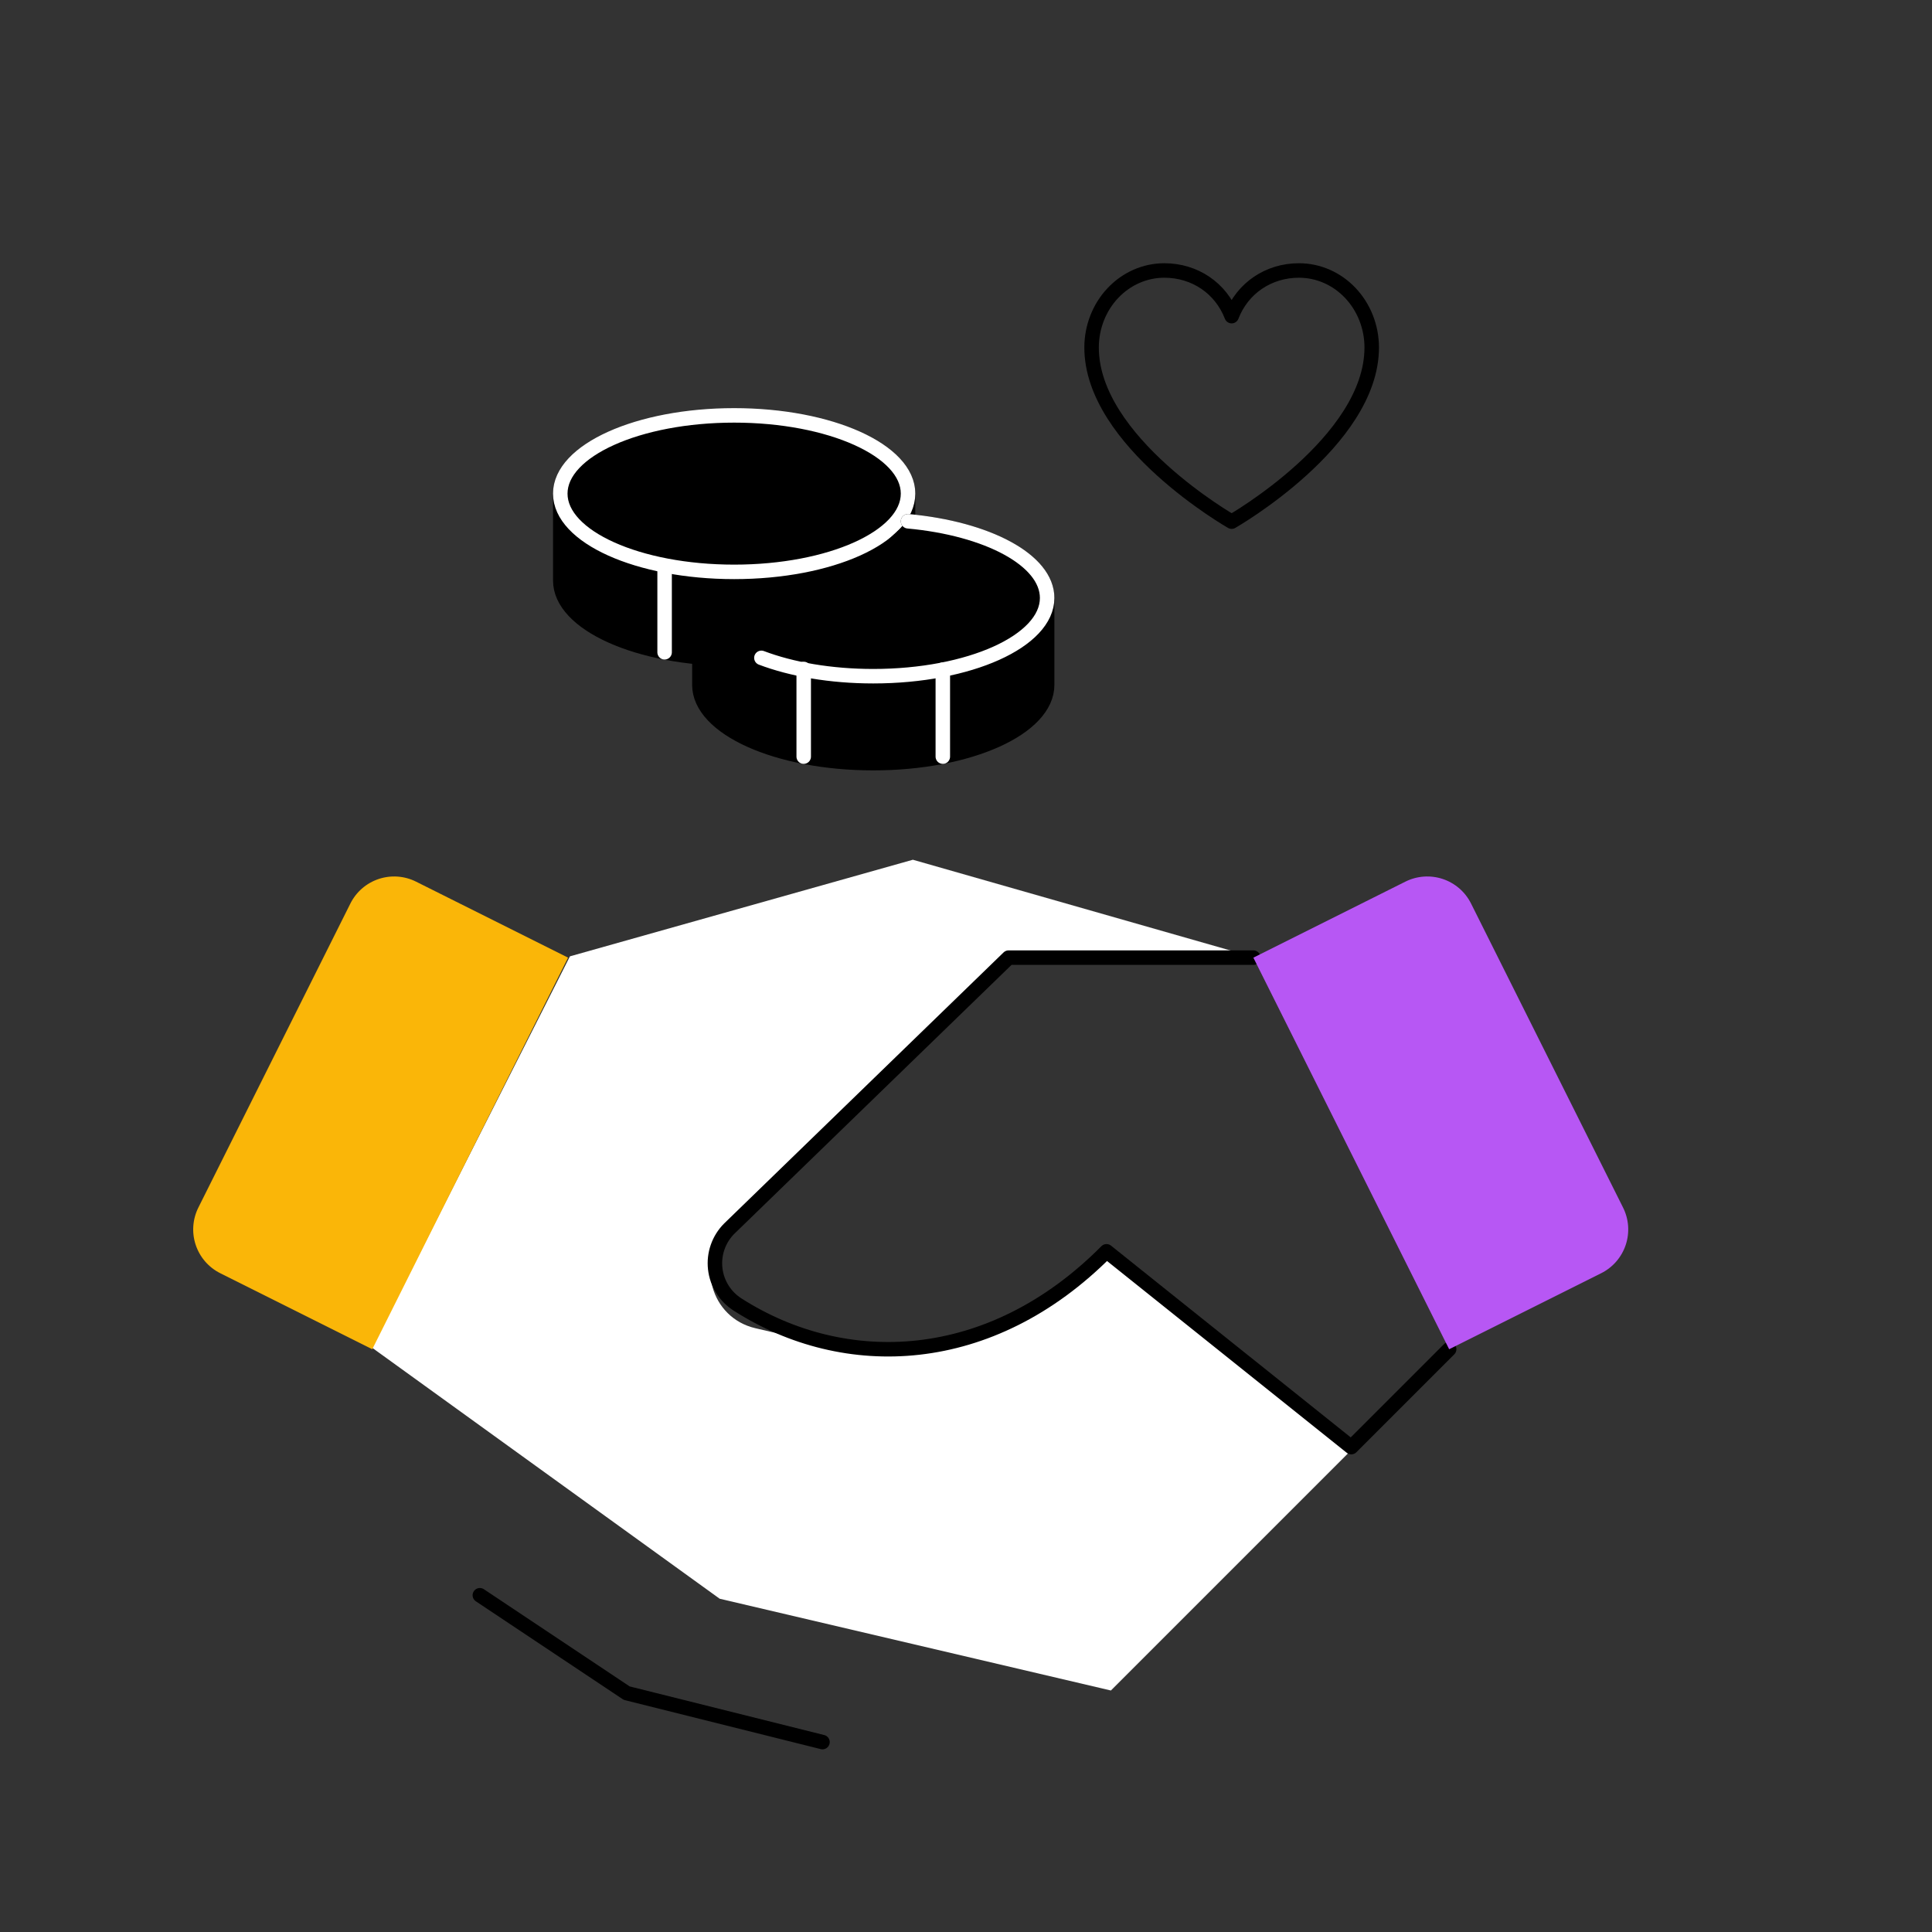
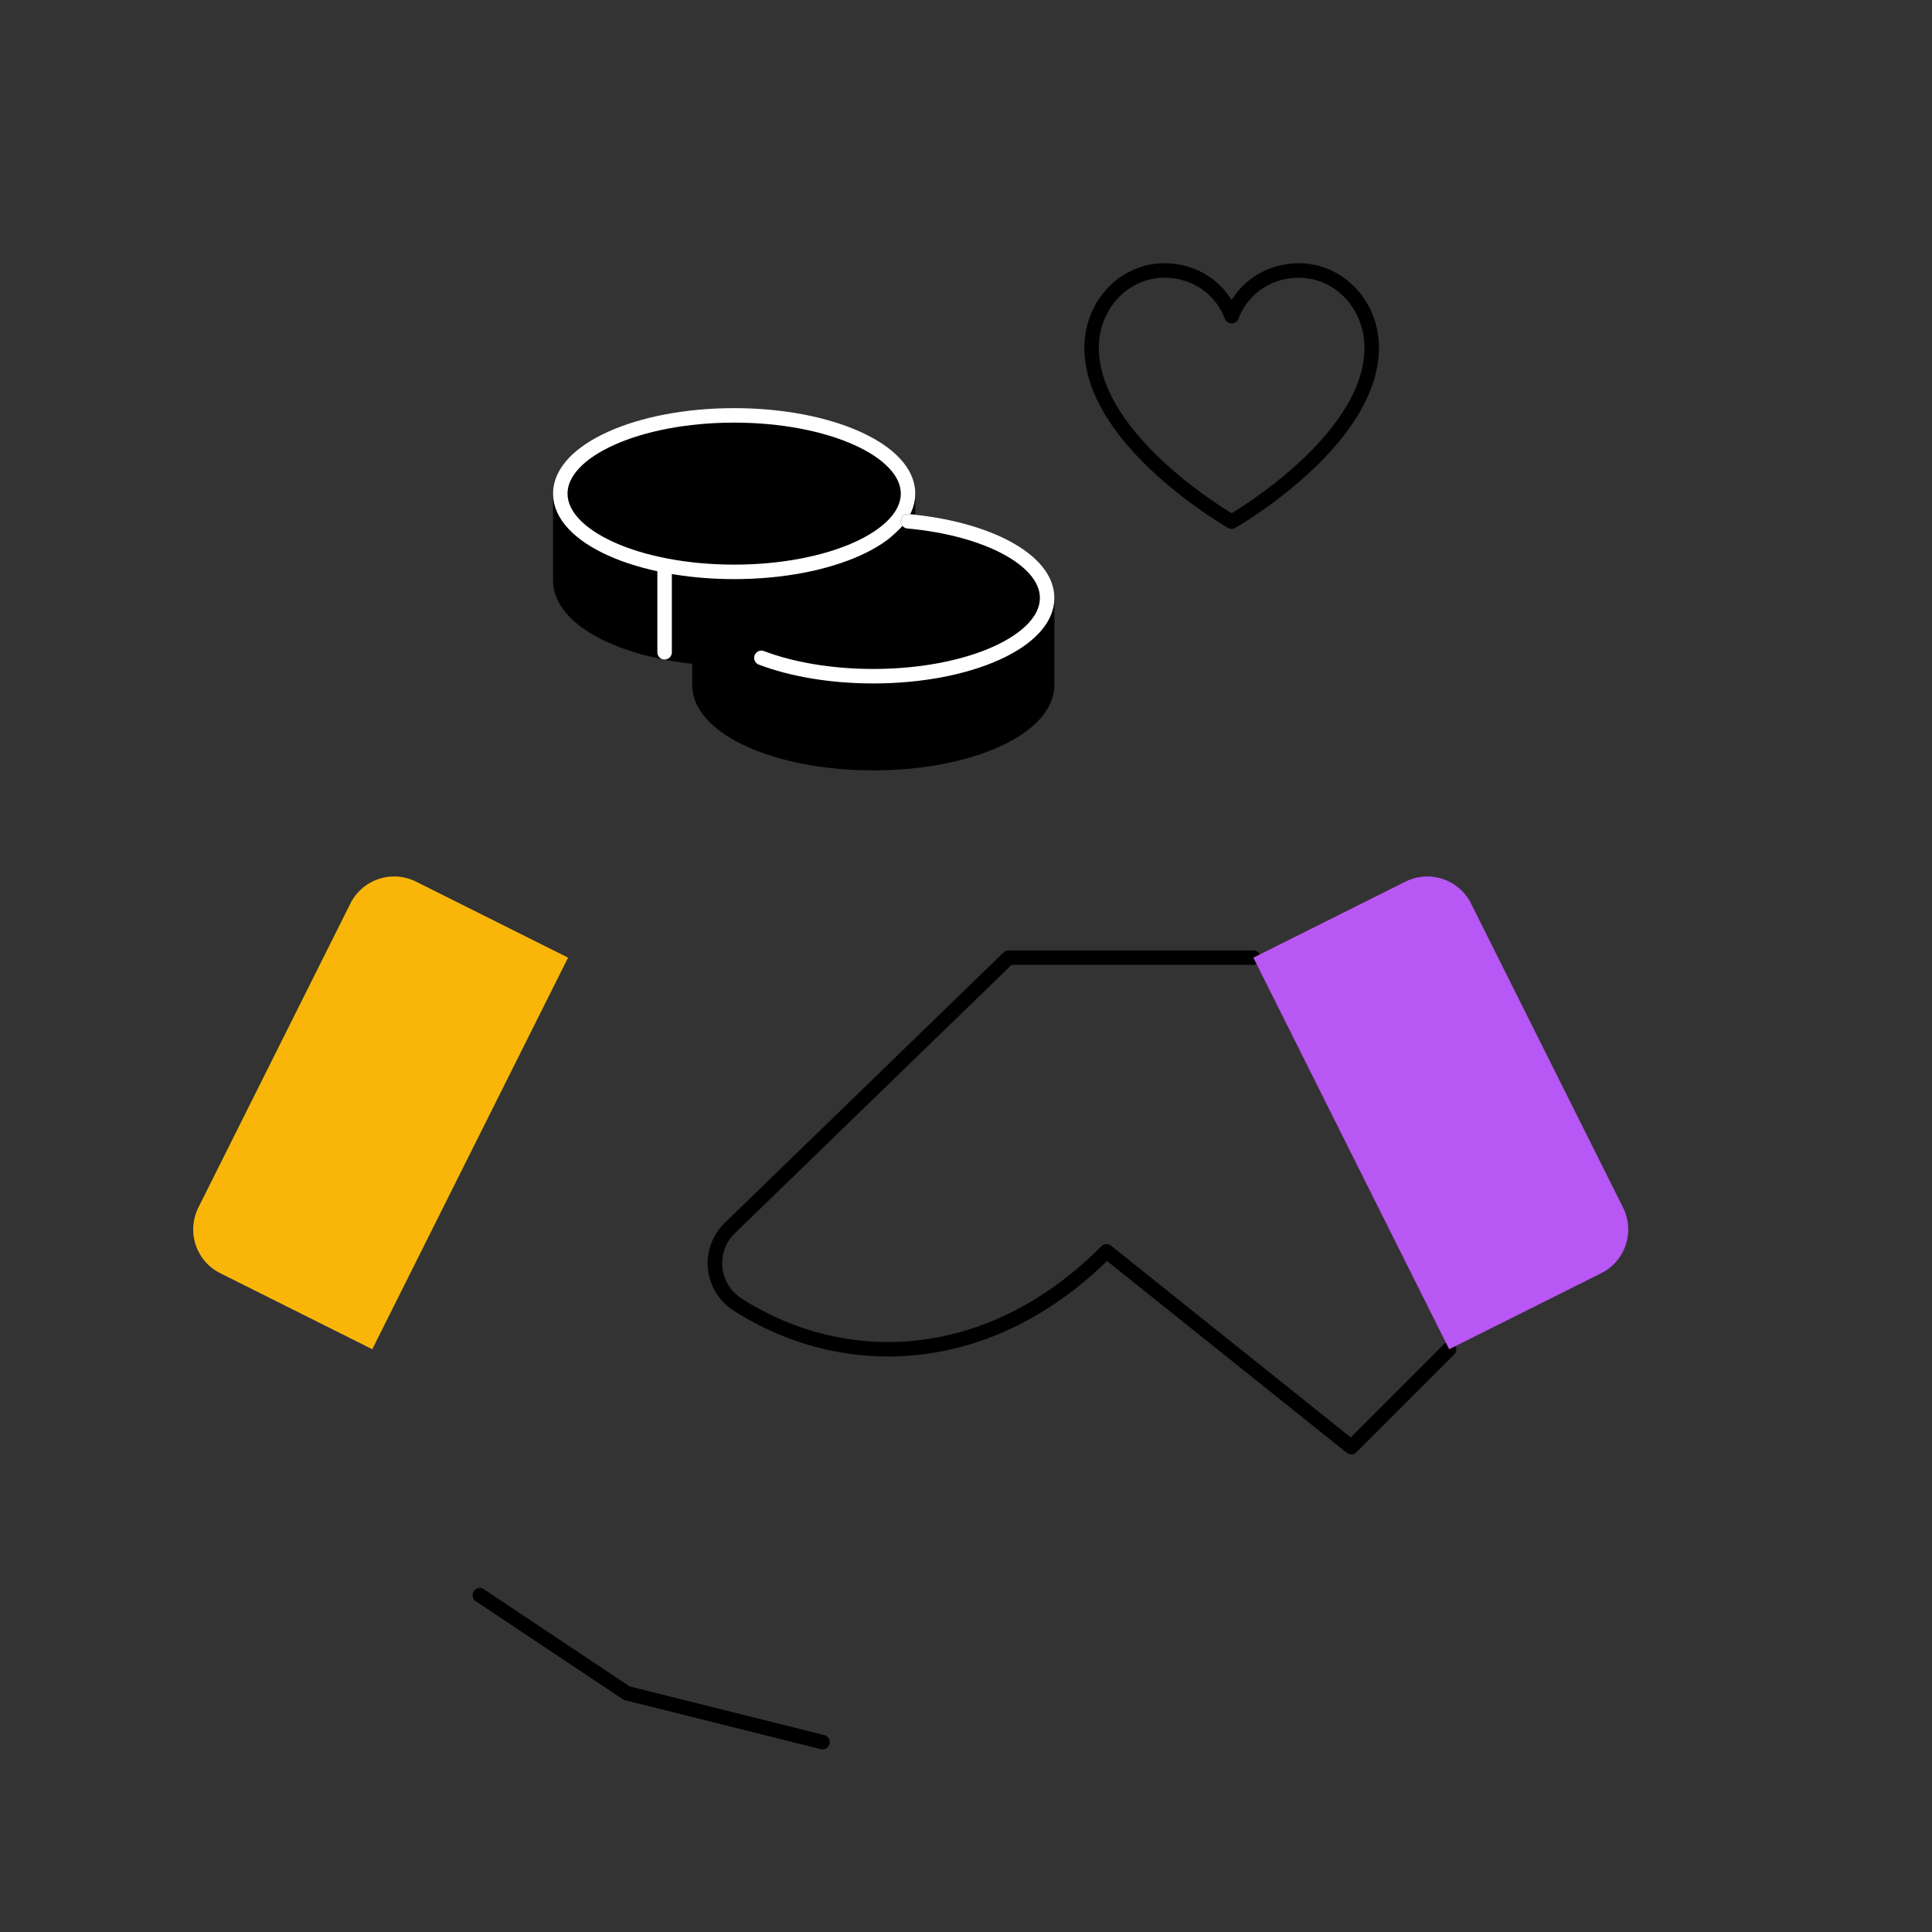
<svg xmlns="http://www.w3.org/2000/svg" width="200" height="200" viewBox="0 0 200 200" fill="none">
  <rect x="0" y="0" width="200" height="200" fill="#333333" stroke="none" />
-   <path d="M59 99L38.5 139.5L74.5 165.5L115 175L140 150L115 129.5L105.965 135.954C100.584 139.797 93.809 141.139 87.37 139.636L78.184 137.493C73.565 136.415 71.964 130.657 75.363 127.349L104.5 99H129.5L94.5 89L59 99Z" fill="white" />
  <path d="M129.748 99.133L104.412 99.133L75.492 127.186C74.954 127.723 74.544 128.375 74.293 129.092C74.041 129.809 73.954 130.574 74.038 131.329C74.122 132.085 74.375 132.812 74.778 133.456C75.181 134.101 75.724 134.646 76.366 135.053C87.457 142.14 102.512 141.653 114.547 129.536L139.882 149.804L150.016 139.67" stroke="black" stroke-width="1.5" stroke-linecap="round" stroke-linejoin="round" />
  <path d="M49.674 165.139L64.876 175.273L85.144 180.34" stroke="black" stroke-width="1.5" stroke-linecap="round" stroke-linejoin="round" />
  <path d="M36.27 93.536L20.536 125.003C20.238 125.598 20.06 126.247 20.013 126.911C19.965 127.575 20.049 128.242 20.26 128.874C20.471 129.506 20.804 130.09 21.24 130.593C21.677 131.096 22.208 131.508 22.804 131.805L38.537 139.672L58.806 99.135L43.072 91.269C42.477 90.97 41.828 90.793 41.164 90.745C40.5 90.698 39.833 90.782 39.201 90.992C38.569 91.203 37.985 91.536 37.482 91.972C36.979 92.409 36.567 92.94 36.27 93.536Z" fill="#FAB608" />
  <path d="M145.481 91.269L129.748 99.135L150.016 139.672L165.75 131.805C166.346 131.508 166.877 131.096 167.313 130.593C167.75 130.09 168.083 129.506 168.294 128.874C168.504 128.242 168.588 127.575 168.541 126.911C168.493 126.247 168.316 125.598 168.017 125.003L152.284 93.536C151.987 92.94 151.575 92.409 151.072 91.972C150.569 91.536 149.985 91.203 149.353 90.992C148.721 90.782 148.054 90.698 147.39 90.745C146.725 90.793 146.077 90.97 145.481 91.269Z" fill="#B757F4" />
  <path d="M58 51.1V60.1C58 64.573 66.059 68.2 76 68.2C85.941 68.2 94 64.573 94 60.1V51.1" fill="black" />
  <path d="M58 51.1V60.1C58 64.573 66.059 68.2 76 68.2C85.941 68.2 94 64.573 94 60.1V51.1" stroke="black" stroke-width="1.5" stroke-linecap="round" stroke-linejoin="round" />
  <path d="M68.8 58.525V67.525" stroke="white" stroke-width="1.5" stroke-linecap="round" stroke-linejoin="round" />
  <path d="M76 59.2C85.941 59.2 94 55.574 94 51.1C94 46.627 85.941 43 76 43C66.059 43 58 46.627 58 51.1C58 55.574 66.059 59.2 76 59.2Z" fill="black" stroke="white" stroke-width="1.5" stroke-linecap="round" stroke-linejoin="round" />
  <path d="M127.5 54C127.5 54 113 45.727 113 35.977C113 33.862 113.793 31.832 115.205 30.337C116.617 28.84 118.532 28 120.529 28C123.678 28 126.376 29.819 127.5 32.727C128.624 29.819 131.322 28 134.471 28C136.468 28 138.383 28.84 139.795 30.337C141.207 31.832 142 33.862 142 35.977C142 45.727 127.5 54 127.5 54Z" stroke="black" stroke-width="1.5" stroke-linecap="round" stroke-linejoin="round" />
  <path d="M94 53.962C102.217 54.713 108.4 57.98 108.4 61.9C108.4 66.373 100.341 70 90.4 70C85.99 70 81.949 69.287 78.819 68.101" fill="black" />
  <path d="M94 53.962C102.217 54.713 108.4 57.98 108.4 61.9C108.4 66.373 100.341 70 90.4 70C85.99 70 81.949 69.287 78.819 68.101" stroke="black" stroke-width="1.5" stroke-linecap="round" stroke-linejoin="round" />
  <path d="M72.4 68.038V70.9C72.4 75.373 80.459 79 90.4 79C100.34 79 108.4 75.373 108.4 70.9V61.9" fill="black" />
  <path d="M72.4 68.038V70.9C72.4 75.373 80.459 79 90.4 79C100.34 79 108.4 75.373 108.4 70.9V61.9" stroke="black" stroke-width="1.5" stroke-linecap="round" stroke-linejoin="round" />
-   <path d="M97.6 69.325V78.325" stroke="white" stroke-width="1.5" stroke-linecap="round" stroke-linejoin="round" />
  <path d="M94 53.962C102.217 54.713 108.4 57.98 108.4 61.9C108.4 66.373 100.341 70 90.4 70C85.99 70 81.949 69.287 78.819 68.101" stroke="white" stroke-width="1.5" stroke-linecap="round" stroke-linejoin="round" />
-   <path d="M83.2 78.325V69.25" stroke="white" stroke-width="1.5" stroke-linecap="round" stroke-linejoin="round" />
</svg>